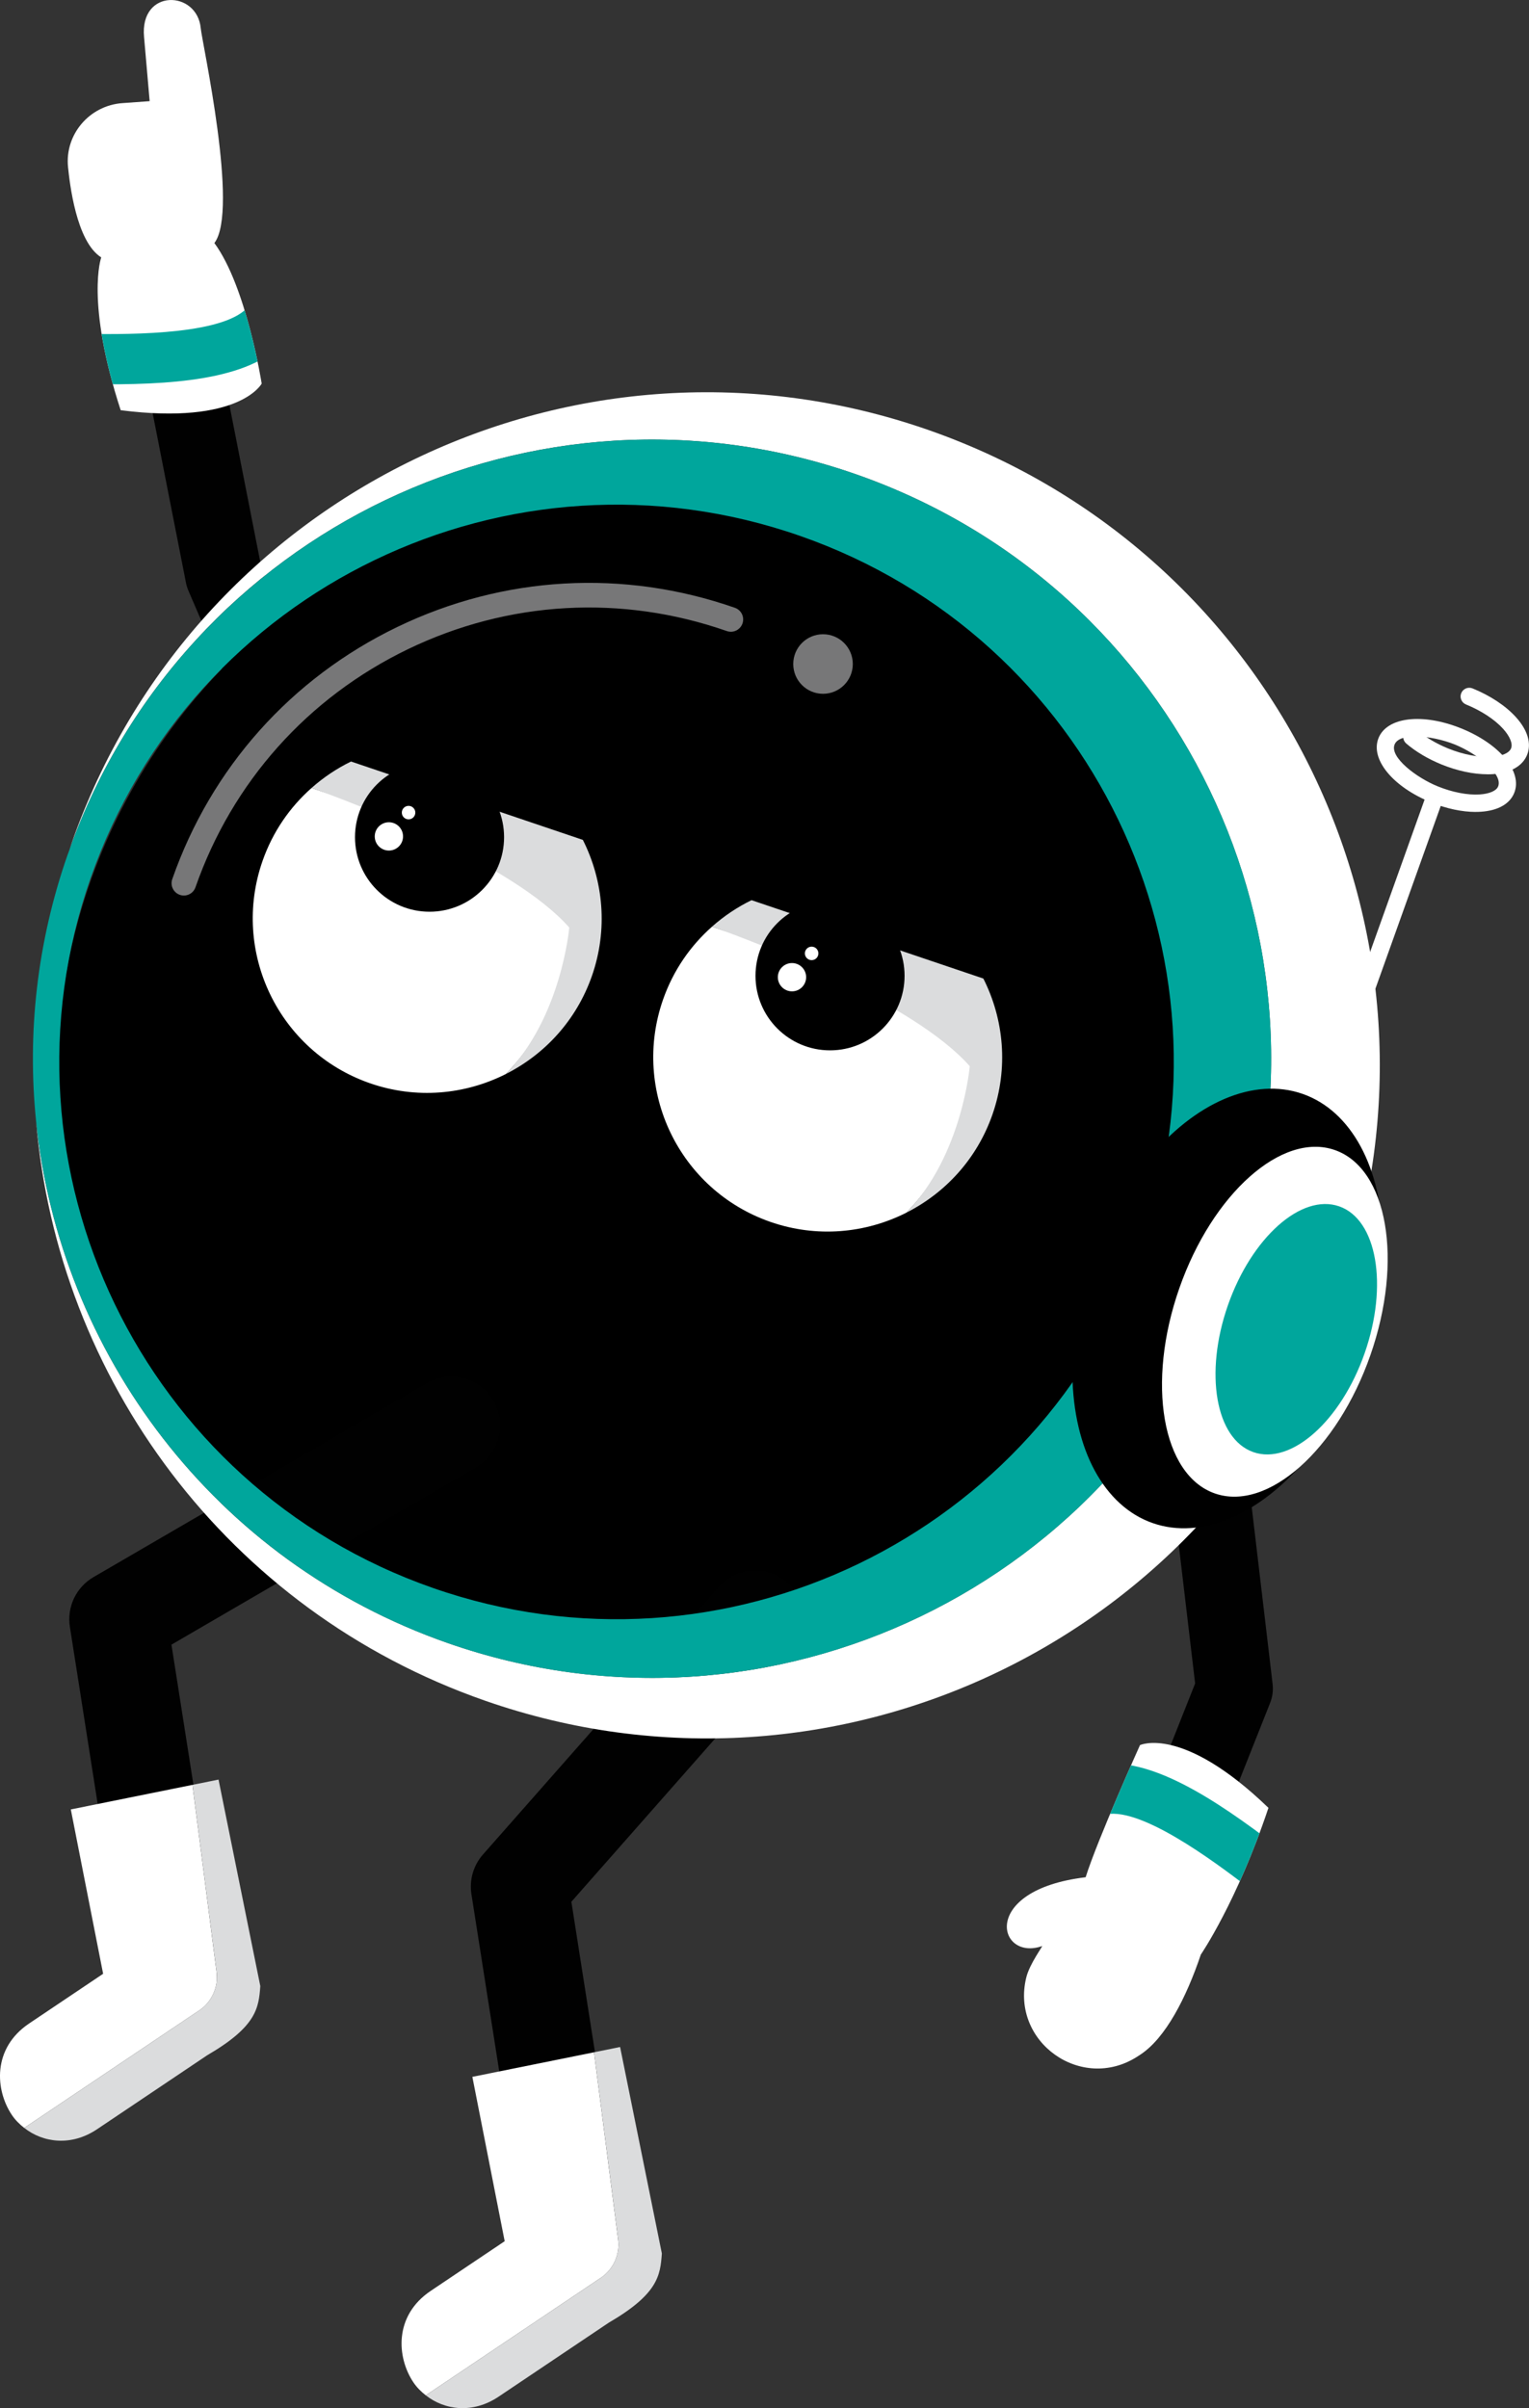
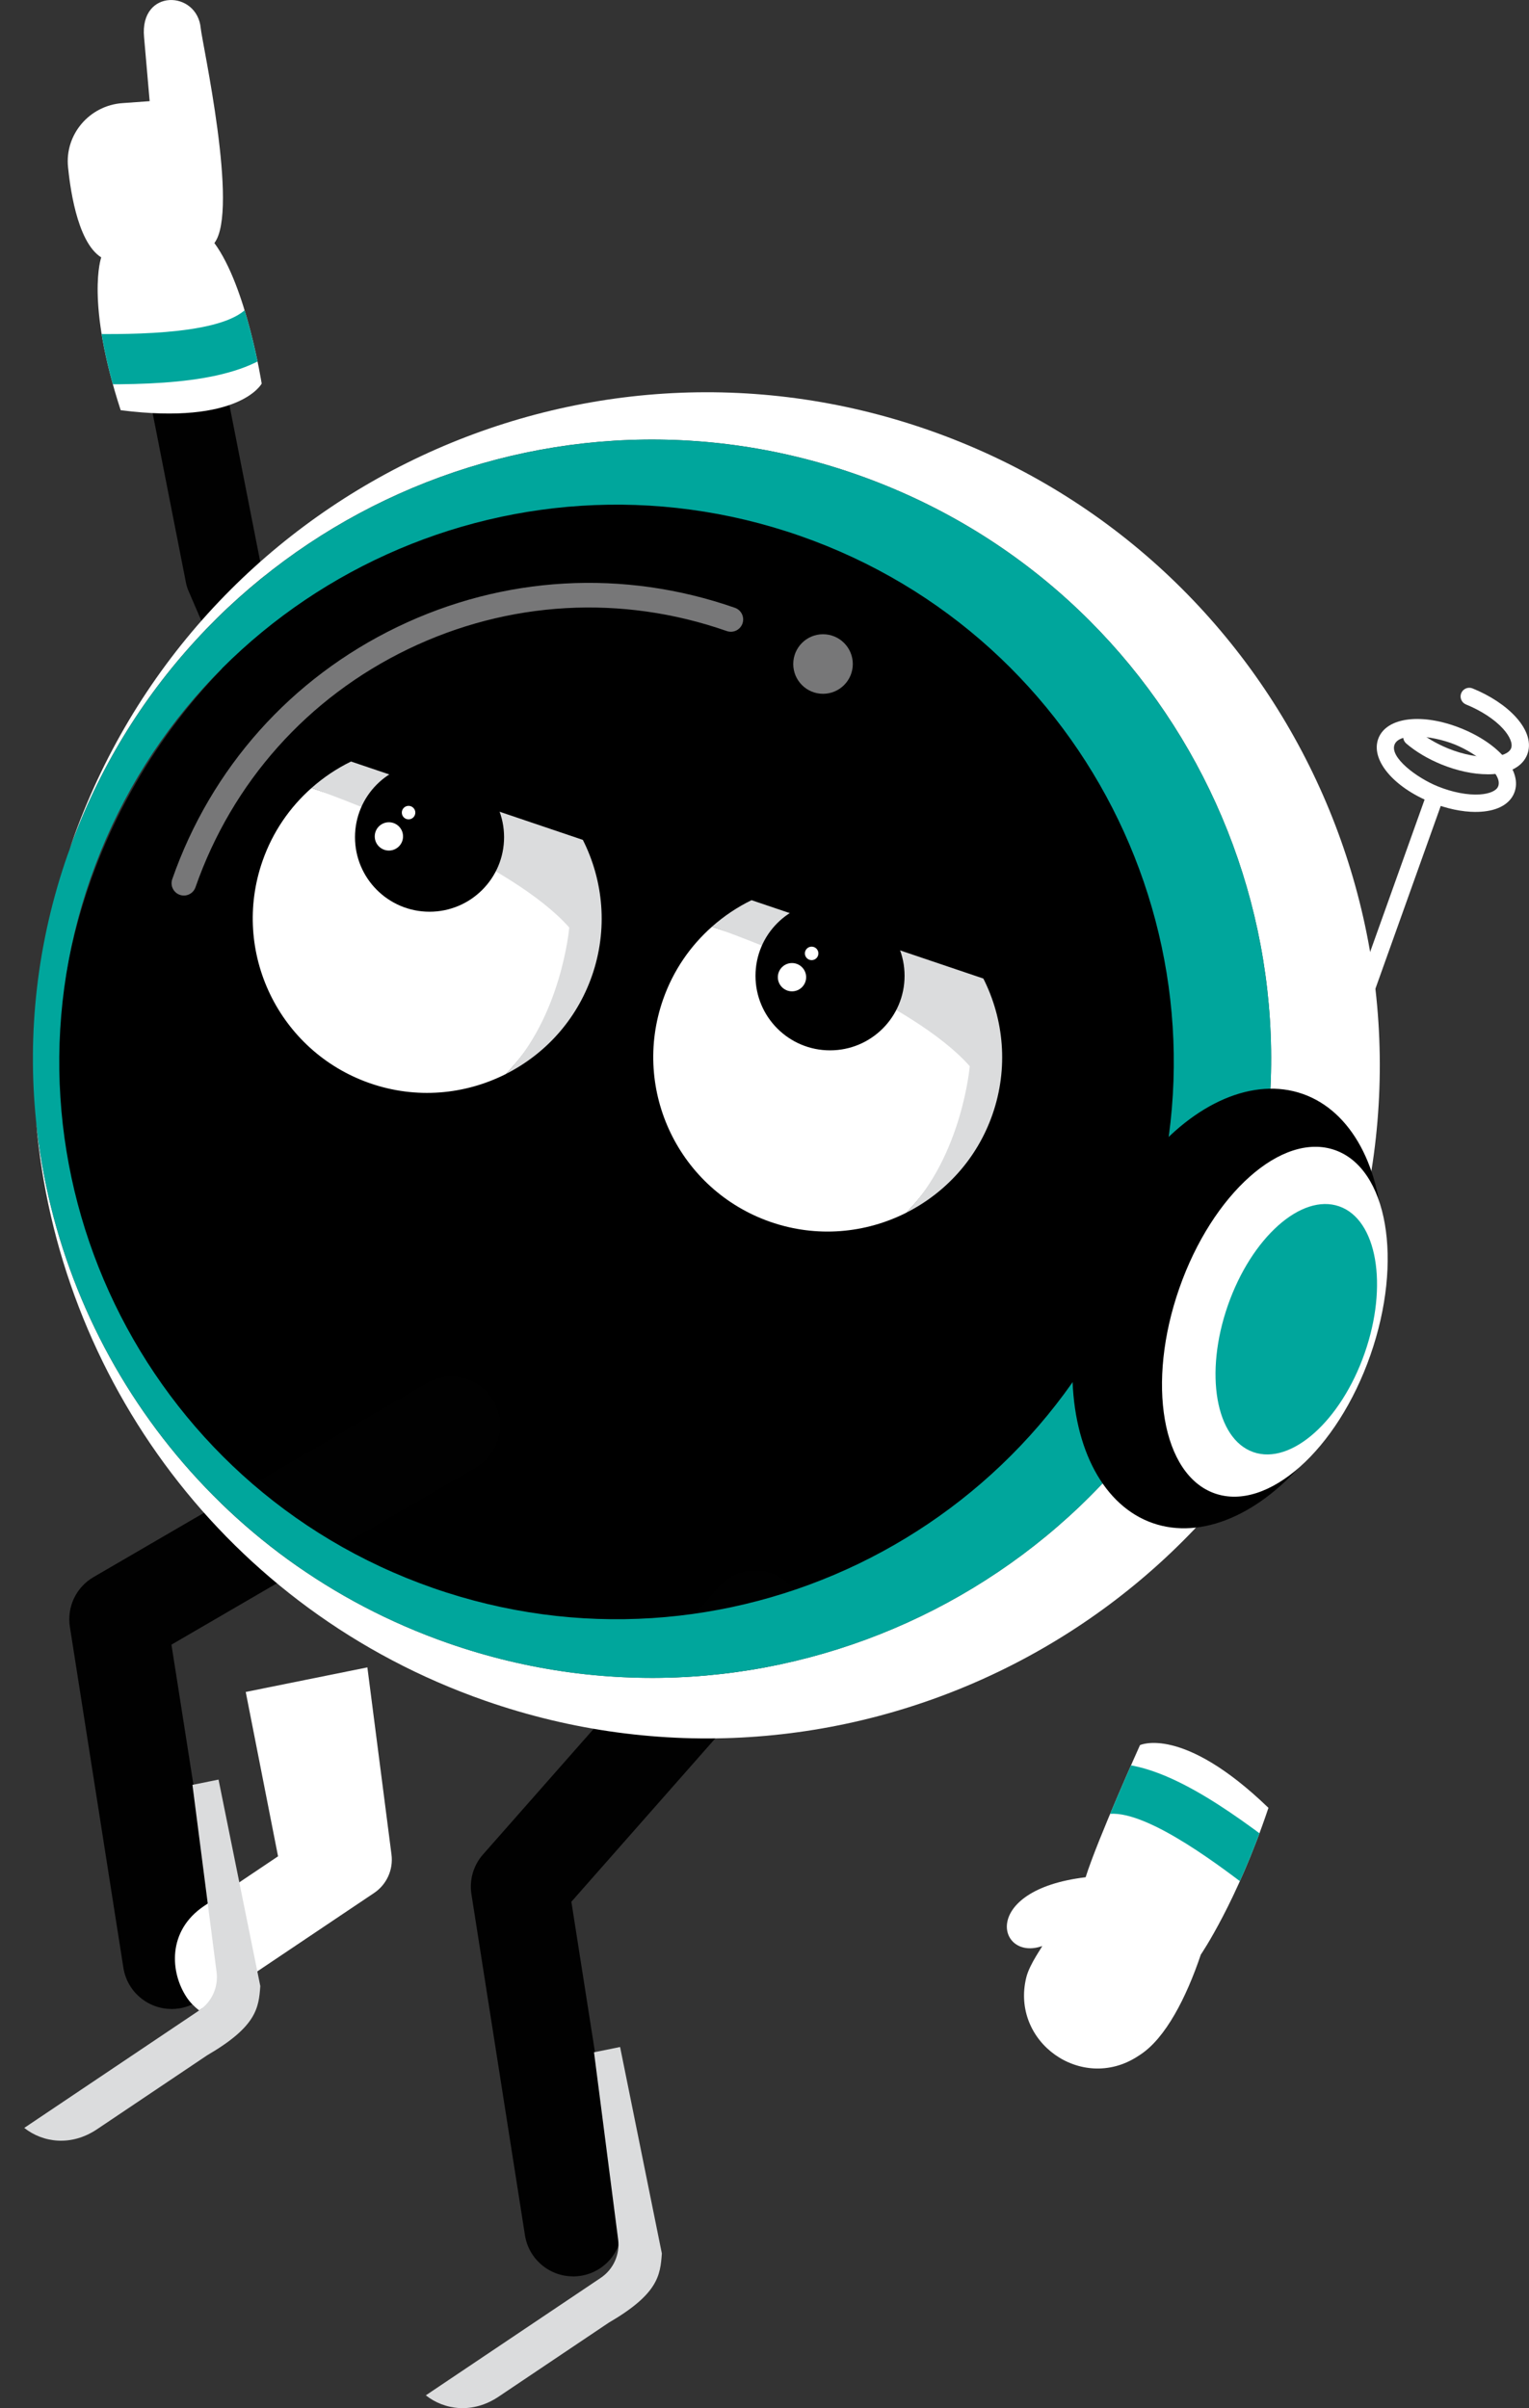
<svg xmlns="http://www.w3.org/2000/svg" viewBox="0 0 475.5 748.86">
  <rect x="0" y="0" width="475.5" height="748.86" fill="#333333" stroke="none" />
  <defs>
    <style>      .cls-1 {        clip-path: url(#clippath);      }      .cls-2 {        fill: #010101;      }      .cls-3 {        fill: #00a69c;      }      .cls-4 {        fill: #fff;      }      .cls-5 {        fill: #dbdcdd;      }      .cls-6 {        fill: #afafb0;      }      .cls-7 {        mix-blend-mode: multiply;      }      .cls-8 {        clip-path: url(#clippath-1);      }      .cls-9 {        opacity: .68;      }      .cls-10 {        isolation: isolate;      }    </style>
    <clipPath id="clippath">
      <path class="cls-4" d="M373.43,607.85c-4.51,13.38-10.96,25.93-18.77,31.06-.34,.22-.68,.44-1.01,.66-17.37,11.1-39.38-4.58-34.5-24.61,1.05-4.31,5.31-9.92,4.91-9.78-13.76,4.83-19.62-17.45,13.56-21.41,3.63-11.59,16.9-41.09,16.9-41.09,0,0,13.22-6.3,39.95,19.51-9.82,29.3-21.04,45.65-21.04,45.65Z" />
    </clipPath>
    <clipPath id="clippath-1">
      <path class="cls-4" d="M31.48,80.04c-7.84-4.92-9.84-23.41-10.32-28.05-1.05-10.19,6.67-19.19,16.89-19.92l8.49-.61s-1.72-19.75-1.74-19.94c-1.4-15.16,16.54-14.6,17.63-2.72,.41,4.43,11.99,56.67,4.24,66.78,10.02,13.62,14.71,43.71,14.71,43.71,0,0-6.86,13-43.85,8.27-11.01-33.87-6.05-47.51-6.05-47.51Z" />
    </clipPath>
  </defs>
  <g class="cls-10">
    <g id="Layer_2" data-name="Layer 2">
      <g id="Layer_1-2" data-name="Layer 1">
        <g>
          <path class="cls-2" d="M106.78,277.34c-4.63,0-9.04-2.71-10.99-7.23l-37.2-86.43c-.33-.78-.59-1.59-.75-2.42l-16.2-82.43c-1.27-6.48,2.95-12.77,9.43-14.04,6.47-1.27,12.77,2.95,14.04,9.43l15.96,81.18,36.7,85.26c2.61,6.07-.19,13.1-6.26,15.71-1.54,.66-3.14,.98-4.72,.98Z" />
          <g class="cls-7">
            <circle cx="200.45" cy="334.97" r="182.75" />
          </g>
          <path class="cls-4" d="M182.73,285.68s-8.03,30.49-25.39,48.3c-12.7,6.42-27.87,7.91-42.37,2.85-28.28-9.88-43.2-40.82-33.32-69.11,3.17-9.07,8.53-16.75,15.25-22.69,13.85,4.97,68.17,20.68,85.83,40.66Z" />
          <path class="cls-5" d="M177.03,288.43c-17.66-19.98-66.28-38.43-80.13-43.41,3.72-3.29,7.84-6.06,12.27-8.21l72.09,24.37c6.4,12.69,7.87,27.84,2.82,42.31-4.82,13.79-14.66,24.37-26.74,30.48,17.36-17.81,19.69-45.55,19.69-45.55Z" />
          <path class="cls-4" d="M307.28,328.8s-8.03,30.49-25.39,48.3c-12.7,6.42-27.87,7.91-42.37,2.85-28.28-9.88-43.2-40.82-33.32-69.11,3.17-9.07,8.53-16.75,15.25-22.69,13.85,4.97,68.17,20.68,85.83,40.66Z" />
          <path class="cls-5" d="M301.58,331.55c-17.66-19.98-66.28-38.43-80.13-43.41,3.72-3.29,7.84-6.06,12.27-8.21l72.09,24.37c6.4,12.69,7.87,27.84,2.82,42.31-4.82,13.79-14.66,24.37-26.74,30.48,17.36-17.81,19.69-45.55,19.69-45.55Z" />
-           <path class="cls-2" d="M353.39,614c-1.47,0-2.96-.27-4.41-.85-6.14-2.44-9.14-9.39-6.71-15.53l29.4-74.11-6.77-57.31c-.77-6.56,3.92-12.5,10.47-13.28,6.56-.78,12.51,3.92,13.28,10.47l7.12,60.31c.23,1.97-.03,3.97-.76,5.81l-30.52,76.92c-1.86,4.69-6.36,7.55-11.12,7.55Z" />
          <g>
            <path class="cls-4" d="M411.86,346.56c-.3,0-.61-.05-.91-.16-1.4-.5-2.13-2.04-1.63-3.45l33.71-94.3c.5-1.4,2.05-2.13,3.45-1.63,1.4,.5,2.13,2.04,1.63,3.45l-33.71,94.3c-.39,1.1-1.43,1.79-2.54,1.79Z" />
            <path class="cls-4" d="M458.91,252.49c-4.23,0-9.06-1.02-13.77-2.93-12.03-4.87-19.09-13.5-16.43-20.06,2.66-6.56,13.73-7.84,25.76-2.97,12.03,4.87,19.09,13.5,16.43,20.06-1.38,3.42-5.06,5.49-10.35,5.84-.53,.04-1.08,.05-1.64,.05Zm-18.75-23.48c-3.18,0-5.73,.71-6.46,2.51-1.61,3.98,6.89,10.38,13.46,13.03,4.53,1.84,9.28,2.75,13.03,2.5,3.02-.2,5.16-1.13,5.71-2.49,1.61-3.98-6.89-10.38-13.46-13.04-3.6-1.46-8.41-2.52-12.28-2.52Z" />
            <path class="cls-4" d="M462.59,240.78c-4.38,0-9.36-1.06-14.24-3.03-4.21-1.71-8.02-3.97-11.03-6.54-1.13-.97-1.26-2.67-.29-3.8,.97-1.13,2.67-1.26,3.8-.29,2.57,2.2,5.87,4.15,9.54,5.64,4.71,1.91,9.65,2.84,13.55,2.6,3.17-.21,5.42-1.2,6-2.64,.58-1.44-.34-3.71-2.47-6.08-2.62-2.9-6.83-5.66-11.54-7.57-1.38-.56-2.05-2.13-1.49-3.51,.56-1.38,2.13-2.04,3.51-1.49,5.52,2.24,10.32,5.42,13.51,8.95,3.66,4.05,4.89,8.21,3.47,11.72-1.42,3.51-5.2,5.64-10.65,6-.55,.04-1.12,.05-1.69,.05Z" />
          </g>
          <path class="cls-2" d="M53.34,624.73c-7.34,0-13.8-5.34-14.97-12.82l-16.64-106.02c-.97-6.18,1.95-12.32,7.36-15.46l103.62-60.29c7.24-4.21,16.53-1.76,20.74,5.48,4.21,7.24,1.76,16.53-5.48,20.74l-94.65,55.08,15.03,95.78c1.3,8.28-4.36,16.04-12.64,17.34-.8,.12-1.59,.19-2.37,.19Z" />
          <g>
-             <path class="cls-4" d="M61.93,625.19l-54.4,36.53c-1.46-1.15-2.79-2.46-3.83-4.01-5.21-7.76-6.15-20.74,5.38-28.48,11.53-7.74,22.99-15.44,22.99-15.44l-10.05-51.11,37.83-7.64,7.5,58.21c.6,4.69-1.49,9.31-5.41,11.94Z" />
+             <path class="cls-4" d="M61.93,625.19c-1.46-1.15-2.79-2.46-3.83-4.01-5.21-7.76-6.15-20.74,5.38-28.48,11.53-7.74,22.99-15.44,22.99-15.44l-10.05-51.11,37.83-7.64,7.5,58.21c.6,4.69-1.49,9.31-5.41,11.94Z" />
            <path class="cls-5" d="M80.95,617.61c-.48,6.87-1.21,12.6-16.52,21.52,0,0-30.87,20.73-34.26,23.01-7.99,5.36-16.76,4.21-22.63-.42l54.4-36.53c3.92-2.63,6.02-7.26,5.41-11.94l-7.5-58.21,8.11-1.64,12.99,64.21Z" />
          </g>
          <path class="cls-2" d="M178.22,707.89c-7.34,0-13.8-5.34-14.97-12.82l-16.64-106.02c-.7-4.46,.62-9,3.61-12.38l73.28-83.16c5.54-6.29,15.13-6.89,21.41-1.35,6.29,5.54,6.89,15.13,1.35,21.41l-68.57,77.82,15.53,98.99c1.3,8.28-4.36,16.04-12.64,17.34-.8,.12-1.59,.19-2.37,.19Z" />
          <g>
-             <path class="cls-4" d="M186.81,708.35l-54.4,36.53c-1.46-1.15-2.79-2.46-3.83-4.01-5.21-7.76-6.15-20.74,5.38-28.48,11.53-7.74,22.99-15.44,22.99-15.44l-10.05-51.11,37.83-7.64,7.5,58.21c.6,4.69-1.49,9.31-5.41,11.94Z" />
            <path class="cls-5" d="M205.83,700.77c-.48,6.87-1.21,12.6-16.52,21.52,0,0-30.87,20.73-34.26,23.01-7.99,5.36-16.76,4.21-22.63-.42l54.4-36.53c3.92-2.63,6.02-7.26,5.41-11.94l-7.5-58.21,8.11-1.64,12.99,64.21Z" />
          </g>
          <g>
            <path class="cls-4" d="M139.28,510.95c100.36,35.06,210.15-17.88,245.21-118.24,35.06-100.36-17.88-210.15-118.24-245.21-99.79-34.86-208.87,17.28-244.58,116.52,.2-.58,.38-1.16,.58-1.74C60.36,153.18,179.7,95.63,288.8,133.74c109.1,38.11,166.65,157.46,128.54,266.56-38.11,109.1-157.46,166.66-266.56,128.54C70.31,500.73,17.89,428.41,11.21,348.61c7.34,72.03,55.2,136.88,128.07,162.34Z" />
            <path class="cls-3" d="M21.04,265.75c-9.6,27.49-12.59,55.69-9.82,82.87,7.34,72.03,55.2,136.88,128.07,162.34,100.36,35.06,210.15-17.88,245.21-118.24,35.06-100.36-17.88-210.15-118.24-245.21-99.79-34.86-208.87,17.28-244.58,116.52-.21,.58-.42,1.14-.63,1.72Zm7.13,7.35c31.56-90.33,130.37-137.98,220.7-106.43,90.33,31.56,137.98,130.37,106.43,220.7-31.56,90.33-130.37,137.98-220.7,106.43C44.26,462.24-3.39,363.42,28.17,273.09Z" />
          </g>
          <g class="cls-7">
            <ellipse cx="381.77" cy="406.86" rx="70.69" ry="44.81" transform="translate(-128.23 633.1) rotate(-70.74)" />
          </g>
          <ellipse class="cls-4" cx="396.45" cy="410.98" rx="56.56" ry="31.48" transform="translate(-122.29 649.72) rotate(-70.74)" />
          <ellipse class="cls-3" cx="403.11" cy="413.31" rx="40.48" ry="22.53" transform="translate(-120.02 657.57) rotate(-70.74)" />
          <g class="cls-9">
            <path class="cls-6" d="M56.13,278.34c1.94,.55,3.99-.49,4.66-2.42,11.43-32.71,34.91-59.01,66.11-74.06,31.21-15.05,66.41-17.05,99.12-5.62,2.01,.7,4.18-.36,4.88-2.35,.7-2-.36-4.18-2.35-4.88-34.64-12.1-71.92-9.99-104.97,5.95-33.05,15.94-57.91,43.79-70.01,78.43-.7,2,.36,4.18,2.35,4.88,.07,.02,.14,.05,.21,.07Z" />
          </g>
          <g class="cls-9">
            <circle class="cls-6" cx="255.95" cy="206.49" r="9.26" />
          </g>
          <g>
            <path class="cls-4" d="M373.43,607.85c-4.51,13.38-10.96,25.93-18.77,31.06-.34,.22-.68,.44-1.01,.66-17.37,11.1-39.38-4.58-34.5-24.61,1.05-4.31,5.31-9.92,4.91-9.78-13.76,4.83-19.62-17.45,13.56-21.41,3.63-11.59,16.9-41.09,16.9-41.09,0,0,13.22-6.3,39.95,19.51-9.82,29.3-21.04,45.65-21.04,45.65Z" />
            <g class="cls-1">
              <path class="cls-3" d="M396.9,593.61l9.09-12.65c-1.38-.99-3.33-2.5-5.59-4.25-18.49-14.3-39.61-29.44-56.36-28.2l1.15,15.54c12.2-.9,35.66,17.24,45.68,24.99,2.37,1.84,4.43,3.42,6.03,4.58Z" />
            </g>
          </g>
          <g>
            <g class="cls-7">
              <circle cx="133.58" cy="260.34" r="23.18" />
            </g>
            <g class="cls-7">
              <circle cx="258.13" cy="303.45" r="23.18" />
            </g>
            <circle class="cls-4" cx="246.3" cy="303.88" r="4.4" />
            <circle class="cls-4" cx="252.41" cy="296.48" r="2.1" />
            <circle class="cls-4" cx="120.94" cy="260.1" r="4.4" />
            <circle class="cls-4" cx="127.06" cy="252.7" r="2.1" />
          </g>
          <g>
            <path class="cls-4" d="M31.48,80.04c-7.84-4.92-9.84-23.41-10.32-28.05-1.05-10.19,6.67-19.19,16.89-19.92l8.49-.61s-1.72-19.75-1.74-19.94c-1.4-15.16,16.54-14.6,17.63-2.72,.41,4.43,11.99,56.67,4.24,66.78,10.02,13.62,14.71,43.71,14.71,43.71,0,0-6.86,13-43.85,8.27-11.01-33.87-6.05-47.51-6.05-47.51Z" />
            <g class="cls-8">
              <path class="cls-3" d="M16.73,103.73l.28,15.63c1.71-.03,4.18,.01,7.04,.06,23.45,.41,49.53-.07,62.26-11.11l-10.24-11.81c-9.27,8.04-39.03,7.51-51.74,7.29-3.01-.05-5.61-.1-7.6-.06Z" />
            </g>
          </g>
        </g>
      </g>
    </g>
  </g>
</svg>